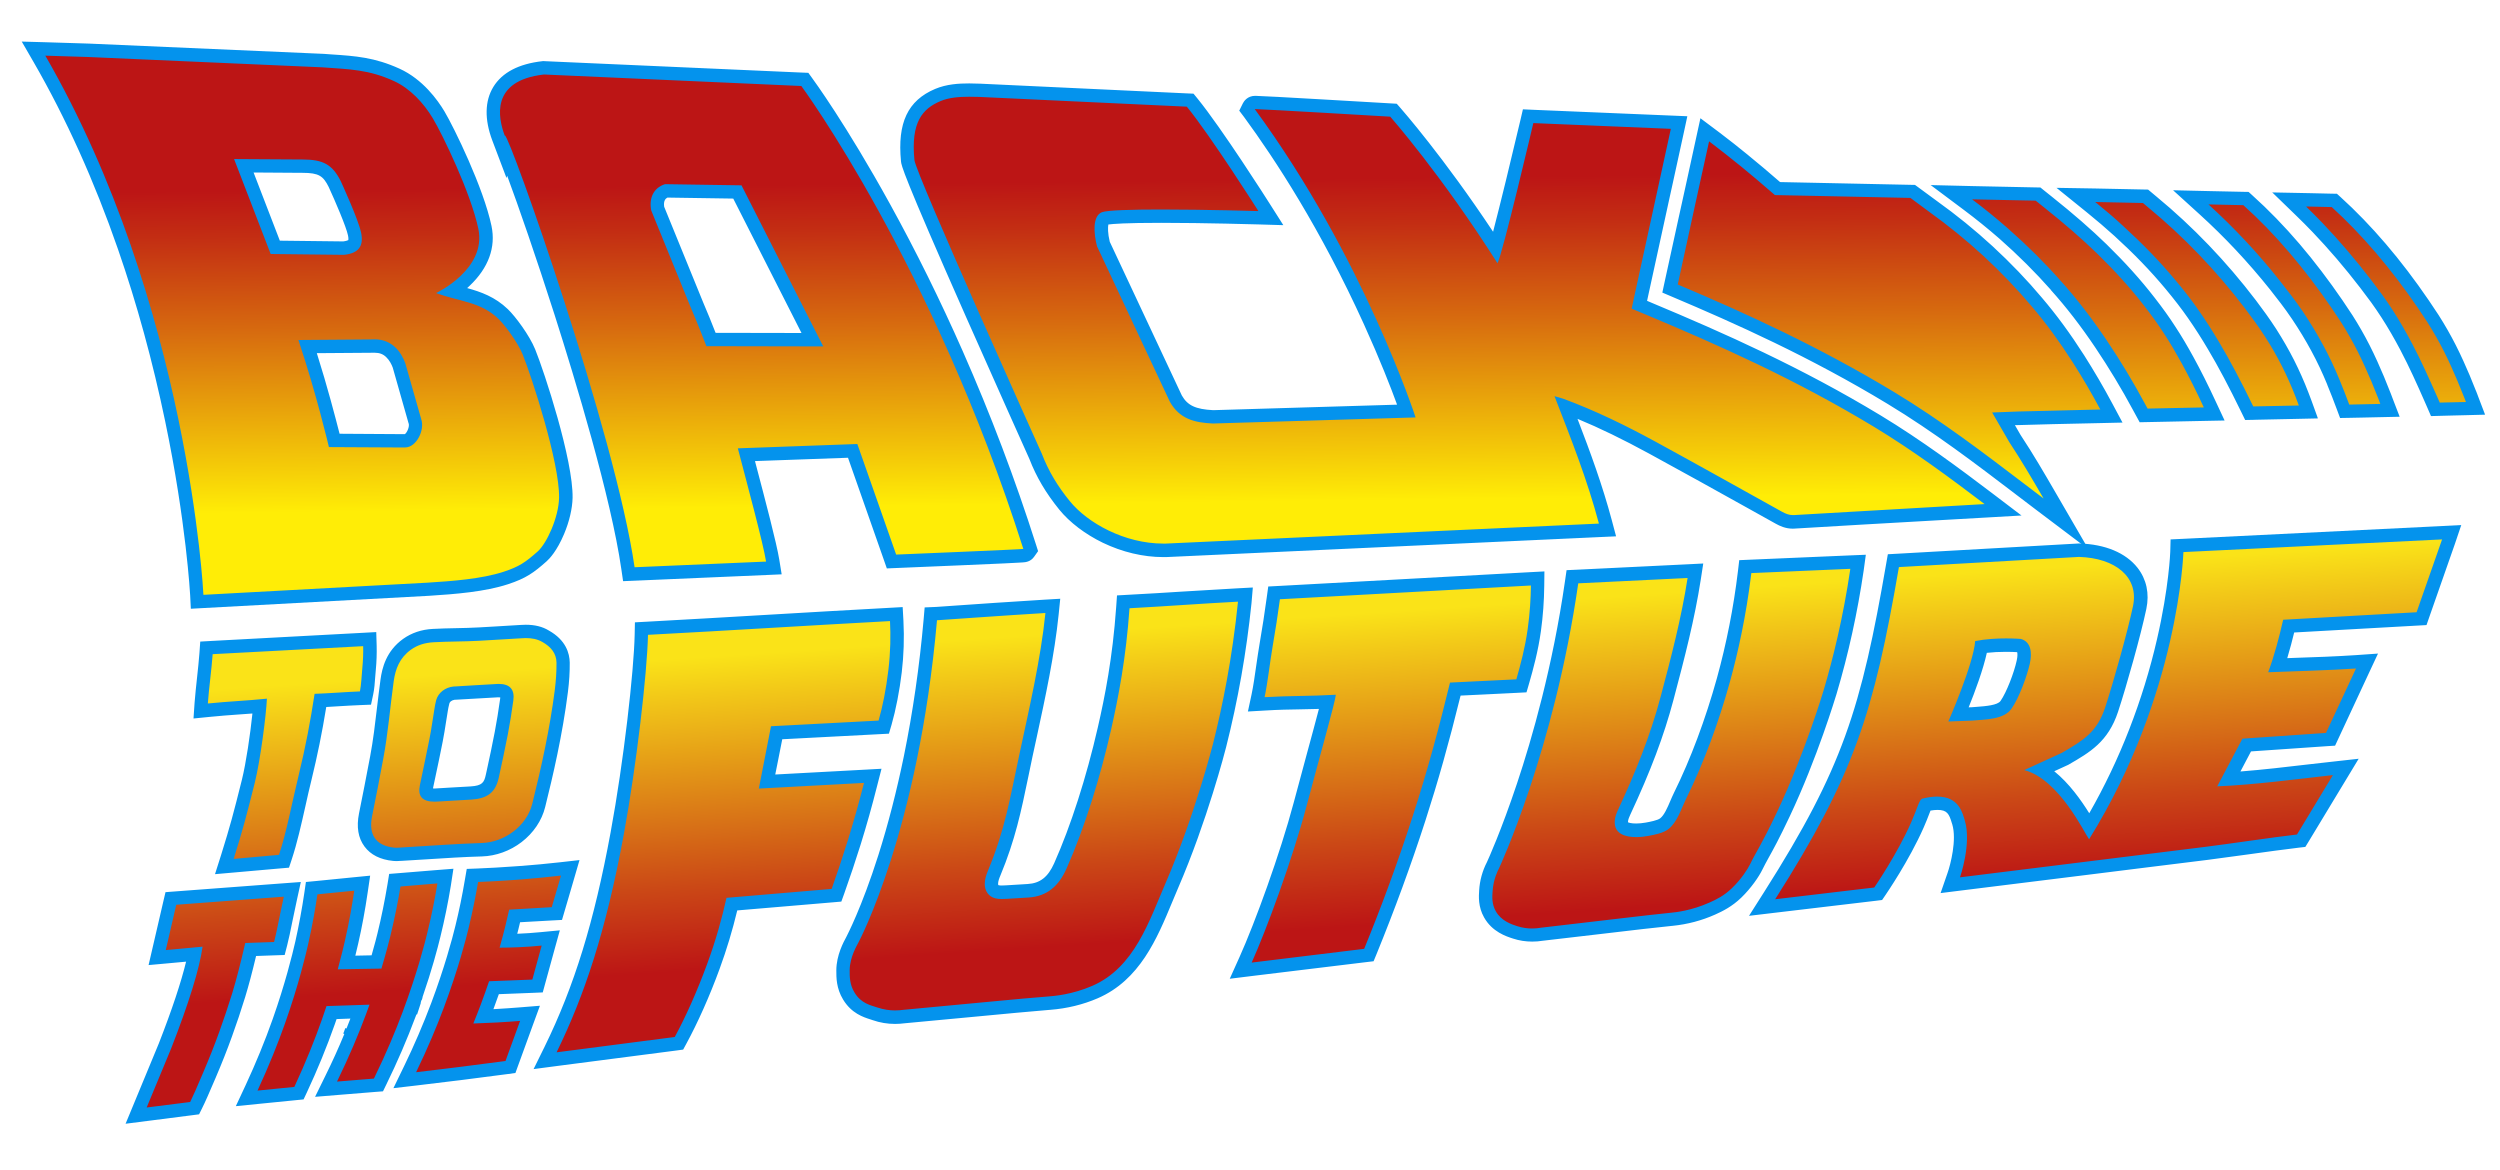
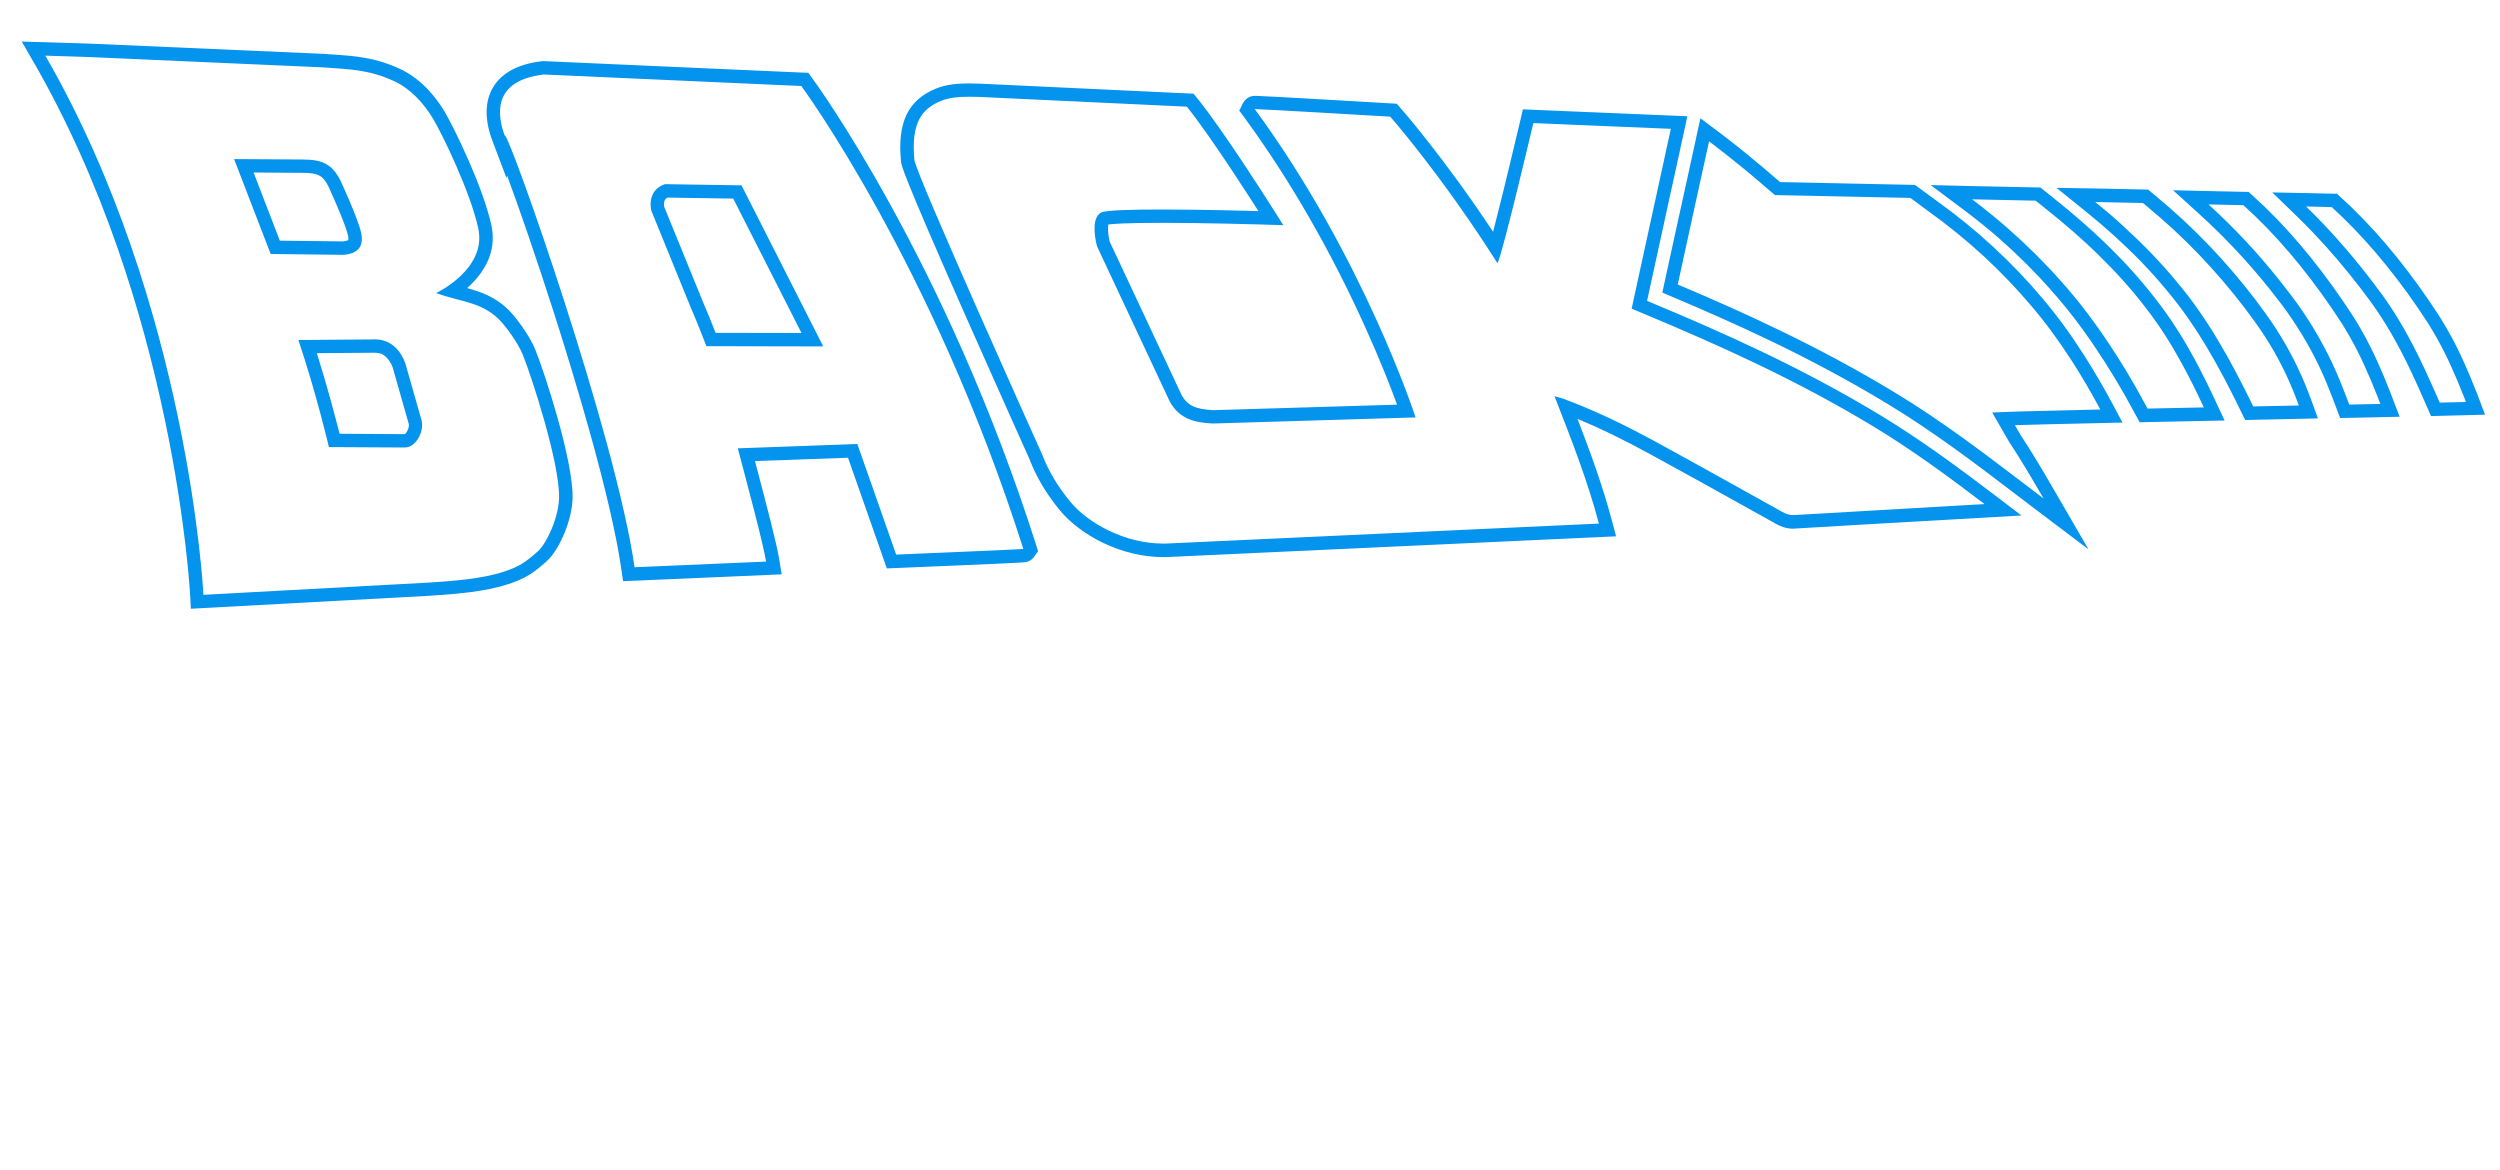
<svg xmlns="http://www.w3.org/2000/svg" version="1.1" id="Layer_1_xA0_Image_1_" x="0px" y="0px" viewBox="0 0 3000 1404.6" style="enable-background:new 0 0 3000 1404.6;" xml:space="preserve">
  <style type="text/css">
	.st0{fill:url(#SVGID_1_);}
	.st1{fill:#0493ED;}
	.st2{fill:url(#SVGID_00000043457729382649198550000009750121863386198188_);}
</style>
  <g>
    <g>
      <linearGradient id="SVGID_1_" gradientUnits="userSpaceOnUse" x1="1536.233" y1="742.098" x2="1565.835" y2="1186.956">
        <stop offset="0" style="stop-color:#FAE318" />
        <stop offset="0.103" style="stop-color:#F2C818" />
        <stop offset="0.616" style="stop-color:#CB4816" />
        <stop offset="0.841" style="stop-color:#BC1515" />
      </linearGradient>
-       <path class="st0" d="M198,1255.1c18.4-47.3,30.3-84.2,35.5-110.1l-44.9,4.2l16.5-70.9l145.8-11l-2.3,10.5    c-2,9.2-3.9,18.2-5.5,26.2c-2.3,11.3-4.3,21.1-6.2,28.5l-1.5,5.8l-34.4,1.2c-5.1,21.8-9.9,40.2-14.4,54.7    c-4.9,15.8-10.2,31.6-15.7,46.9c-5.6,15.5-12.1,32-19.4,49.2c-7.5,17.7-12.7,29.3-15.8,35.7l-1.9,3.8l-70.3,9L198,1255.1z     M301.8,1305.2c12.2-26.1,23.2-53,32.7-79.9c15-42.4,23.6-77,27.4-93.8c4.4-19.5,8.1-39.6,11.1-59.6l0.9-6.2l60.6-6l-1.5,10.1    c-3,20.4-6.8,40.9-11.3,60.8c-1.3,5.6-3.2,13.7-5.9,24.2c12-0.2,23.9-0.4,35.9-0.6c4.9-16.6,7.8-28.4,8.8-32.6    c4.7-19.3,8.8-39.3,12.1-59.4l1-6.2l60.7-4.9l-1.7,10.1c-3.3,20-7.4,40.4-12.4,60.6c-3.4,14-10.3,40-21.6,72.6l0.2,0.1    c-0.2,0.7-0.4,1.4-0.8,2.3l-0.1,0.2l-0.2-0.1c-0.4,1.1-0.8,2.2-1.2,3.4l0.3,0.1c-0.5,1.4-1,3.1-1.6,5c-1.3,4.1-2.3,7.1-3,9    l-0.1,0.2l-0.7-0.2c-0.3,0.9-0.6,1.7-1,2.6c-10.1,27.1-21.8,54.2-34.8,80.7l-2,4.1l-62.9,5l6.2-12.7c8.1-16.6,15.8-33.6,22.9-50.7    l-1.3-0.5c0.2-0.5,0.4-0.9,0.6-1.4c0.2-0.6,0.5-1.1,0.7-1.8c0.3-0.8,0.6-1.5,0.8-2.1l0.5-1.1l1.4,0.5c3-7.4,5.9-14.8,8.7-22.2    c0,0,0.4-1,0.4-1.1c-11.4,0.4-22.8,0.8-34.1,1.2c-1.3,3.8-2.6,7.6-3.9,11.2c-9.7,27.3-20.9,54.6-33.3,81.3l-1.9,4.1l-62.7,6.2    L301.8,1305.2z M492.2,1283.1c12.2-25,23.3-50.8,33-76.8c15.8-42.3,25-76.6,29.1-93.2c4.5-18.5,8.3-36.8,11.6-56l1.1-6.4l6.5-0.3    c14.5-0.6,29.2-1.4,43.8-2.5c2.9-0.2,5.7-0.4,8.5-0.6l0.7-0.1c15.3-1.2,30.8-2.7,45.9-4.4l12-1.3l-16.2,54.9l-5.7,0.3    c-12.9,0.7-23.7,1.3-34,1.9l-11.1,0.7c-1.1,4.7-2.2,9.4-3.3,14c-0.9,3.7-2.3,9.1-4.1,15.8c3.9-0.1,7.6-0.2,11.4-0.4    c9.3-0.4,18.6-1.1,27.8-1.9l11.6-1.1l-3.1,11.2c-3.7,13.6-7.5,27.2-11.2,40.8l-1.5,5.7l-52.2,2c-2.7,7.7-5.4,15.4-8.3,23    c-1.5,3.9-2.9,7.7-4.4,11.4c5.3-0.2,10.5-0.5,15.5-0.8c9.5-0.5,18.9-1.2,27.9-1.9l12.5-1l-5.6,15.5c-5.4,14.8-10.7,29.5-16.1,44.3    l-1.7,4.6l-4.8,0.6c-18.7,2.5-35.9,4.7-52.5,6.8l-9.7,1.2c-14.9,1.8-30.1,3.7-45.3,5.5l-14.6,1.7L492.2,1283.1z M660.7,1259.4    c36.1-73.5,60-151,79.9-259.1c15.9-86.3,28.1-195,29-238.6l0.2-7.4l7.4-0.4c48.2-2.6,97.5-5.5,145.1-8.3    c47.7-2.8,97-5.7,145.2-8.3l8-0.4l0.4,8c1,20.3,0.4,40.6-2,60.6c-2.5,21.6-7,44.6-11.9,61.5l-1.6,5.5l-5.7,0.3    c-40.9,2.2-81.9,4.3-122.9,6.5c-2.1,10.8-4.1,21.3-6.2,31.5c-1.7,8.8-3.5,17.8-5.3,27c37.6-2,75.2-4,112.7-6.1l14.2-0.8l-2.7,10.6    c-5.9,23.4-12.5,46.7-19.5,69.3c-6.2,20-12.8,39.7-19.5,58.6l-1.7,4.9l-125.5,10.6c-5.9,25.3-13.4,50.5-22.3,74.9    c-11.7,32-26.1,64.2-39.3,88.5l-2,3.6l-160.6,20.9L660.7,1259.4z M1074,1220.6c-8.3,0-16.4-1.4-24.2-4.1c-0.9-0.3-1.9-0.6-2.9-0.9    c-7.9-2.5-19.9-6.2-28.5-20.4c-7-11.5-7-23.1-7-30.7c0-16.3,7.9-30.6,10.8-36c0.3-0.5,0.5-0.9,0.6-1.1l0.1-0.2l0.1-0.2    c0.2-0.3,18-34,38.3-97.8c18.7-58.9,43.5-156.2,55-285.6l0.6-7l7-0.3c0.8,0,8.1-0.6,17.4-1.2c27.1-1.9,77.5-5.4,112.6-7.5l9.4-0.6    l-1,9.4c-4.9,48.2-15.8,98.5-26.3,147.2c-1.6,7.6-3.3,15.2-4.9,22.6c-1.8,8.3-3.4,16.1-5,23.7c-8.7,42-15.6,75.2-33.3,117.8    c-1.6,4-3.3,8.6-3.3,13c0,2.3,0.6,7.8,6.4,9.4c1.7,0.5,3.6,0.7,6,0.7c1.7,0,3.6-0.1,5.6-0.2c8.5-0.5,17-1.1,25.4-1.6l0.6,0    c17.7-1.1,30-10.5,38.6-29.7c20.2-45.4,39-103.8,52.9-164.6c8.5-37.4,17.8-84,22.1-145.4l0.5-7.1l7.1-0.4c23-1.2,44-2.6,64.4-3.9    c20.7-1.3,42.1-2.7,65.8-3.9l9.4-0.5l-1,9.3c-5.9,58.2-16.1,116-30.3,171.8c-0.2,0.9-22.4,87.5-57.1,167.8    c-2.4,5.5-4.7,11.1-7.2,17c-17.6,42.4-37.6,90.4-85.1,111c-16.8,7.3-35.2,11.8-54.5,13.3l-0.2,0c-21.2,1.6-52.9,4.6-93,8.5    c-24.1,2.3-51.4,4.9-81.2,7.6C1081.2,1220.3,1077.6,1220.6,1074,1220.6z M1494.7,1151.8c18.6-41.4,49-124.7,65.6-187.2    c5.4-20.5,11.1-41.1,16-59.3c6.9-25.4,13.6-49.8,16.8-63.1c-12,0.5-22.4,0.7-32.5,0.9c-12.9,0.2-26.2,0.5-42.6,1.5l-10.5,0.6    l2.2-10.3c2.2-10.2,4-22.9,5.7-35.1c1.3-8.7,2.5-17.8,3.9-25.8c3.3-19.3,6.3-38.1,8.7-56l0.9-6.6l6.6-0.4    c48.9-2.7,97.8-5.4,146.6-8c51.5-2.8,102.9-5.6,154.4-8.5l8.5-0.5l-0.1,8.6c-0.2,17.8-1.5,35.8-4,53.4c-3.2,23.3-9.1,45-13.9,61.3    l-1.6,5.5l-5.7,0.3c-13.7,0.7-27.4,1.3-41,2c-10.9,0.5-21.7,1.1-32.6,1.6c-14.6,59.4-28,107.5-43.4,155    c-17.3,53.6-37,107.3-58.5,159.8l-1.8,4.4l-4.7,0.6c-22.3,2.7-44.7,5.5-67,8.2c-22.7,2.8-45.3,5.5-68,8.3l-14.1,1.7L1494.7,1151.8    z M1838.4,1122.2c-7,0-13.9-1.1-20.4-3.2c-7.2-2.3-22.1-7.2-30.2-21.7c-6-10.7-5.3-21.2-4.9-28.2c0.6-10.6,3.6-21.2,8.5-30.7    c2.4-5.1,66.4-145.4,94.4-339.6l0.9-6.5l6.6-0.3c0.9,0,89.2-4.3,131.1-6.4l9.8-0.5l-1.5,9.7c-7.2,46.6-19,92.6-32.6,143.6    c-11.3,42.4-27.1,84.4-51.3,136.2c-1.5,3.2-3.3,7.4-3.5,11.3c-0.2,3.9,0.9,5.5,1.8,6.5c2.5,2.7,8.3,4.2,15.9,4.2    c5.2,0,10-0.7,13.1-1.3c6.3-1.2,15.9-2.9,20.7-6.7c6.4-4.9,10.5-14.6,14.5-23.9c1.4-3.3,2.8-6.5,4.3-9.5    c20.3-41.2,38.4-89.3,52.2-139.2c11.7-42.1,20.2-85.6,25.5-129.3l0.8-6.8l135.4-5.8l-1.4,9.6c-7.3,49.9-18.2,99.4-32.4,147.1    c-0.2,0.7-22.6,75.7-55.7,145.8c-12.6,26.6-19.7,39.5-25,48.9c-3,5.4-5.4,9.6-7.8,14.8c-3.1,6.4-11.9,20-23.5,31.2    c-10.2,9.9-20.1,14.7-29.3,18.9c-15.1,6.8-31.5,11.1-48.6,12.9l-0.2,0c-18.7,1.9-47,5.2-82.8,9.4c-21.7,2.6-46.2,5.5-73.1,8.6    C1846.1,1121.9,1842.2,1122.2,1838.4,1122.2z M2123.6,1074.9c94.3-148.4,117.3-221.4,147.4-395.6l1.1-6.3l222.7-12.6l0.3,0    c28.4,0.8,50.9,10.1,63.5,26c9.3,11.8,12.5,26.6,9.1,42.8c-6.4,30.6-23.7,92-33.6,122.4c-10.4,31.7-28,43.1-55.7,59.1l-0.3,0.2    l-29,13.2c27.1,16.1,47.4,49.1,58.1,67.6c29.5-49.5,66.7-125.7,89.1-223.2c14.5-63.1,16-105.7,16-106.1l0.2-7.4l329.5-16.3    l-36.3,103.7l-159.4,9c-2.6,11.3-7.3,29.7-13,46.8c6.1-0.2,12.3-0.4,18.8-0.7c25.5-0.9,51.8-1.8,74.5-3.4l13.5-0.9l-43.7,93.9    L2696,894l-21.5,40.8c30.8-1.9,65.7-6,97-9.6c9.6-1.1,18.8-2.2,27.3-3.1l16.1-1.8l-53.5,88.6l-3.9,0.5c-17.1,2-40.2,5.2-62.6,8.3    c-17.5,2.4-34,4.8-47.3,6.4c-22.9,2.9-47.8,6-72.6,9c-24.7,3.1-49.3,6.1-72,9l-162.6,20.2l4.3-12.2c0.1-0.4,13.2-38.4,5.7-63.2    l-0.4-1.5c-3.5-11.8-7.8-21.6-24.9-21.6c-4.2,0-8.9,0.6-14.1,1.8c-0.9,1.7-2.2,5.2-3.4,8.3c-1.6,4.3-3.6,9.6-6.4,15.8    c-17.5,39.4-44,78.1-45.1,79.7l-2.1,3l-139.3,16.6L2123.6,1074.9z M2377.4,776.2c-3.8,23.2-19,61.8-27.1,81.1l16.2-0.6    c2.2-0.2,4.4-0.4,6.7-0.5c13.3-1,28.3-2.1,34.1-10.4c8-11.5,17.3-36.2,20.6-51.2c1.3-5.7,1.4-10.8,0.4-14.3c-0.8-3-2.3-4.7-5-5.6    c-2.1-0.2-8.2-0.5-16.2-0.5C2399.3,774.1,2388.3,774.5,2377.4,776.2z M272.8,1028.5c10.9-35.1,14.8-49.5,25.1-90.9    c5.7-22.8,11.6-65.9,13.7-90.2c-9.2,0.8-17.8,1.4-26.2,2c-11.1,0.8-22.6,1.6-35.2,2.9l-9.5,1l0.7-9.5c0.7-9.3,1.8-19.9,3-30.2    c1.1-9.9,2.2-20.2,2.9-29l0.5-7.1L443.6,767l0.2,8.3c0.2,8.9-0.1,18-1,27.2c-0.3,2.6-0.5,5.4-0.7,8.4c-0.6,7.3-1.1,14.8-2.4,20.7    l-1.3,6.1l-6.2,0.2c-8.5,0.3-17.7,0.9-26.6,1.4c-7,0.4-14.2,0.9-21.2,1.2c-5.4,34.1-11,62.3-18.6,93.2c-2.6,10.5-5,21.3-7.3,31.7    c-5,22.5-9.8,43.8-16.2,63.1l-1.7,5l-5.2,0.5c-9,0.8-18,1.6-27,2.4c-9.1,0.8-18.3,1.6-27.4,2.5l-11.9,1.1L272.8,1028.5z     M476,1025.3c-1.2,0-2.2,0-3.2-0.1c-13.1-1.3-22.8-6-28.8-14.1c-6.2-8.3-7.9-19.5-5.2-33.3c4-19.9,8.7-43.7,13.4-68.8    c3.6-19.3,6-39.8,8.4-59.7c1.3-10.8,2.6-22,4.1-32.8c3.6-26.1,15.3-37.3,23.9-43.4c8.9-6.4,19.2-9.8,31.4-10.5    c8.5-0.5,18.2-0.7,27.6-0.9c9.4-0.2,19.2-0.4,27.6-0.9l17.4-1c11.1-0.6,22.3-1.3,33.4-2c1.8-0.1,3.4-0.2,5-0.2    c9.4,0,17.2,1.9,24,5.7c17.1,9.7,20.9,22.5,21,31.6c0.1,10.7-0.6,22.2-2.1,34.3c-6.5,51-17.9,100.1-27.2,137.1    c-7.3,29.3-36.6,52.1-68.3,53.1c-21.8,0.7-44,2.1-65.5,3.5c-9.6,0.6-19.6,1.3-29.4,1.8c-0.6,0-1.3,0.1-1.9,0.1    C479.7,1025.1,477.9,1025.3,476,1025.3z M545.2,831.7c-6.8,0.7-12.4,4.9-14,10.5c-0.9,3.2-1.4,6.6-2,10.2l0,0.1    c-0.7,4.2-1.4,8.4-2,12.5c-1.2,7.6-2.4,15.5-3.9,23.2c-2.8,14.3-5.9,28.8-8.9,42.9c-0.9,4.1-1.7,8.2-2.6,12.3    c-0.8,4-0.7,7,0.3,8.2c1.1,1.4,4.6,2.3,9.2,2.3c0.3,0,0.6,0,0.9,0l0.1,0c1.1,0,2.2-0.1,3.4-0.2c5-0.3,10-0.6,14.9-0.9    c8.1-0.5,16.4-0.9,24.6-1.4c16.1-1,22.5-6.2,25.6-20.4l1.1-5c3.3-15.2,6.7-31,9.7-46.5c2.3-12.2,4.5-25.4,6.5-40.3    c0.5-3.9,0.1-6.9-1.1-8.3c-1.3-1.5-4.3-2.3-8.5-2.3c-0.6,0-1.2,0-1.8,0c-5.8,0.3-11.7,0.6-17.5,1c-2.3,0.1-4.6,0.3-6.9,0.4    c-8.8,0.5-17.6,1-26.3,1.5l-0.2,0C545.7,831.7,545.2,831.7,545.2,831.7z" />
-       <path class="st1" d="M2930.5,647.3l-30.6,87.4l-160.1,9c-4.4,19.6-10.9,44.3-18,63c33-1.3,73-2.3,105.4-4.5l-36,77.3l-100.3,6.9    l-30.2,57.2c43.4-1.7,98.3-9,138.8-13.5l-43.1,71.3c-30.4,3.5-79.5,11-109.9,14.8c-45.6,5.7-99.1,12.3-144.7,18l-149.8,18.6    c0,0,14.1-40.5,5.8-68.1c-2.9-9.6-7.2-28.8-33.1-28.8c-5,0-10.9,0.7-17.7,2.4c-4,1-5.9,11.1-13.5,28.3    c-17.3,39.2-44.4,78.4-44.4,78.4l-118.9,14.1c95.2-149.8,118.3-223.7,148.5-398.6l216-12.2c43.7,1.3,72.3,24.1,64.9,59.1    c-6.5,30.8-23.6,91.6-33.4,121.5c-9.7,29.3-25.4,39.2-52.1,54.6l-45,20.6c42,10.9,72.7,76.5,77.8,83    c108-173.6,113.2-344.6,113.2-344.6L2930.5,647.3 M2338,865.8l29-1.1c16.4-1.5,37.7-1.2,46.9-14.4c9-12.9,18.5-38.9,21.9-54    c2.8-12.6,1.7-26.2-10.9-29.6c0,0-7.2-0.6-17.7-0.6c-10.4,0-24.1,0.6-37,3.2C2368.2,797,2338,865.8,2338,865.8 M2220.4,682.6    c-8.6,58.3-20.7,107.5-32.1,145.9c0,0-22.1,74.3-55.3,144.7c-19.6,41.5-25.7,48.9-32.8,63.7c-2.8,5.9-11,18.5-21.9,28.9    c-9.4,9.1-18.6,13.6-27,17.3c-21.8,9.8-41,11.7-46.3,12.2c-30.1,3-84.7,9.8-156.2,18c-2.8,0.5-6.3,0.9-10.3,0.9    c-5.3,0-11.4-0.7-17.9-2.8c-6.8-2.2-19.1-6.2-25.7-18c-4.8-8.6-4.3-17.1-3.8-23.8c0.9-14.8,6.6-25.5,7.7-27.6    c0,0,66.2-141.4,95.1-342c0,0,88.7-4.3,131.2-6.4c-7.4,48-19.9,95.8-32.4,142.7c-12.5,47.1-30.3,90.9-50.8,134.9    c-2.1,4.4-4,9.3-4.2,14.2c-0.8,15.3,12.7,19.1,25.7,19.1c5.2,0,10.4-0.6,14.5-1.4c7.6-1.4,17.9-3.3,24.2-8.2    c10.6-8.2,15.4-24.6,21.1-36.1c21.8-44.2,39.5-93,52.7-140.6c9.6-34.9,19.5-78.9,25.7-130.5C2141.1,686,2180.7,684.3,2220.4,682.6     M1837.1,702.6c-0.2,15.6-1.2,33.3-3.9,52.4c-3.1,22.4-8.7,43.2-13.6,60.2c-26.5,1.3-53.1,2.6-79.6,3.9    c-12.3,50.7-26.4,103.7-44.7,160.2c-18.5,57.2-38.3,110.4-58.3,159.3c-45,5.5-90,11-135,16.5c17.5-38.8,48.7-123.2,66-188.4    c16.5-62.2,34-123.3,35-133c-33,1.9-52.4,1-85.5,2.9c3.8-17.8,6.4-42.1,9.7-61.2c3.3-19.3,6.3-38.1,8.7-56.3    C1636.4,713.6,1736.7,708.1,1837.1,702.6 M1485.6,722c-7,68.4-18.7,125.9-30,170.6c0,0-21.8,85.9-56.7,166.6    c-20,46.2-37.5,101.8-88.1,123.8c-24.4,10.6-46.1,12.2-52.2,12.7c-34.1,2.6-95.3,8.8-174.6,16.1c-2.8,0.4-6.1,0.7-9.9,0.7    c-6.2,0-13.6-0.9-21.6-3.6c-7.6-2.6-19.1-4.6-27.1-17.9c-5.9-9.6-5.8-19.1-5.8-26.5c0-16.4,9.6-31.4,10.6-33.7    c0,0,71.9-134,94.2-386.5c2.6-0.1,81.5-5.8,130.1-8.7c-5.6,55.4-19.6,115.2-31.1,169c-11.5,53.7-17.2,90.5-37.8,140.1    c-2.1,5-3.9,10.5-3.9,16.1c0,8,4.3,14.9,12.3,17.1c2.6,0.7,5.4,0.9,8.1,0.9c2,0,4.1-0.1,6.1-0.2c8.7-0.6,17.4-1.1,26.1-1.6    c22.4-1.4,36.3-14.1,45.4-34.4c22.4-50.3,40.9-111.4,53.4-166.1c9.1-40.2,18.1-86.6,22.3-146.6    C1401.7,727.4,1438.6,724.5,1485.6,722 M1068,745.3c0.9,16.8,0.7,36.8-2,59.2c-2.6,22.1-7,44.2-11.7,60.2    c-43,2.3-86.1,4.5-129.1,6.8c-4.9,25.9-9.7,48.9-14.6,74.8c42.1-2.2,84.2-4.5,126.2-6.8c-5.6,22.2-12.1,45.2-19.4,68.9    c-6.3,20.3-12.8,39.7-19.4,58.3c-42.1,3.6-84.2,7.1-126.2,10.7c-5.3,23.9-12.7,50.8-23.3,79.6c-11.8,32.2-26,64-38.8,87.4    c-47.2,6.1-94.5,12.3-141.8,18.4c33.4-68.2,59.1-144.8,80.6-261.2c15.4-83.6,28.1-194.2,29.1-239.8    C874.1,756.7,971.5,750.5,1068,745.3 M630.9,765.7c7,0,13.8,1.1,20,4.7c10.1,5.7,16.8,13.6,16.9,24.8c0.1,11-0.7,22.2-2.1,33.2    c-5.9,45.9-15.8,91.2-27,136.2c-6.6,26.5-33.2,46.2-60.7,47c-31.8,1-63.5,3.5-95.2,5.3c-2.3,0.1-4.6,0.4-7,0.4    c-0.8,0-1.7,0-2.5-0.1c-23.4-2.3-31.1-16.7-26.8-37.8c4.7-23.3,9.1-45.6,13.4-68.9c5.7-30.2,8.3-62.4,12.5-92.8    c2.1-15.2,7.2-28.3,20.6-38c8-5.8,17.1-8.4,27.1-9c17-1,38.3-0.8,55.2-1.8c16.9-1,33.9-2,50.9-3    C627.9,765.8,629.4,765.7,630.9,765.7 M521.3,962c0.4,0,0.8,0,1.1,0c1.2-0.1,2.5-0.1,3.8-0.2c13.2-0.8,26.4-1.5,39.5-2.3    c19.6-1.3,29.1-8.8,32.9-26.7c3.7-17.2,7.5-34.4,10.8-51.6c2.6-13.5,4.7-27.1,6.6-40.7c1.8-13.2-4.2-19.8-17.6-19.8    c-0.7,0-1.4,0-2.1,0.1c-8.2,0.4-16.3,0.9-24.5,1.4c-8.8,0.5-17.6,1-26.4,1.6c-0.3,0-0.6,0-0.9,0c-10.1,0.9-18.6,7.4-21.1,16.4    c-1,3.7-1.6,7.4-2.2,11.2c-2,11.8-3.5,23.7-5.9,35.5c-3.6,18.4-7.6,36.7-11.4,55.1C501,955.4,506.6,962,521.3,962 M435.8,775.4    c0.2,7.9-0.1,16.7-1,26.2c-0.9,9.3-1.3,20.7-2.9,28.1c-17.5,0.7-36.9,2.3-54.4,2.9c-4.9,32-10.5,62.6-19.4,99    c-8,32.8-14,66.2-23.3,94.2c-18.1,1.6-36.2,3.2-54.4,4.9c11.3-36.1,15.2-51.1,25.3-91.3c6.8-27.2,13.6-80.6,14.6-101    c-25.6,2.6-45.3,3.2-70.9,5.8c1.3-18.1,4.5-41.1,5.8-59.2C315.4,781.9,375.6,778.7,435.8,775.4 M673.2,1050.7    c-3.7,12.6-7.4,25.3-11.1,37.9c-11.3,0.6-22.6,1.3-34,2c-5.7,0.3-11.4,0.7-17.1,1c-1.4,6.3-2.9,12.9-4.6,19.7    c-1.1,4.4-3.3,13.4-6.9,25.9c7.2,0,14.6-0.2,22.3-0.5c9.8-0.4,19.2-1.1,28.2-2c-3.7,13.6-7.5,27.2-11.2,40.8    c-17.3,0.7-34.6,1.3-51.9,2c-3,8.8-6.3,18.1-10,28c-2.7,7.1-5.6,14.7-8.9,22.7c9.1-0.3,18.5-0.7,28-1.2c9.6-0.5,19-1.2,28.1-1.9    c-5.8,16-11.7,32-17.5,48.1c-17.3,2.3-34.8,4.6-52.4,6.8c-3.2,0.4-6.5,0.8-9.7,1.2c-15.2,1.9-30.2,3.7-45.2,5.5    c14.2-29.3,25.1-55.6,33.3-77.5c17.6-47,26.9-83.8,29.4-94.2c5.4-22.1,9.1-41.4,11.7-56.6c14.3-0.6,29-1.4,44.1-2.5    c3.1-0.2,6.1-0.5,9.2-0.7C642.9,1053.9,658.3,1052.4,673.2,1050.7 M524.9,1060.1c-2.6,15.7-6.4,36.2-12.3,60    c-2.5,10.4-11.8,47.1-29.4,94.2c-8.4,22.5-19.7,49.7-34.5,80l-44.3,3.6c14.8-30.3,26.1-57.5,34.5-80c1.6-4.2,3.1-8.3,4.5-12.3    c-17.2,0.6-34.4,1.1-51.6,1.7c-1.8,5.3-3.6,10.8-5.6,16.4c-8,22.7-18.8,50.1-33,80.6l-44.2,4.4c14.2-30.5,25-58,33-80.6    c16.8-47.4,25.3-84.3,27.7-94.7c5.4-23.9,8.9-44.5,11.2-60.2l44.2-4.4c-2.3,15.8-5.8,36.4-11.2,60.2c-1.2,5.3-4,17.4-8.6,34.2    c17.5-0.3,35-0.6,52.4-0.9c5.7-19.1,9.2-32.8,10.6-38.5c5.8-23.8,9.7-44.3,12.3-60L524.9,1060.1 M340.6,1076    c-4.9,22-8.4,41.9-11.7,54.4l-34.6,1.2c-5.6,24.4-10.8,44.4-15.6,60.2c-4.9,15.7-10.1,31.3-15.6,46.5    c-5.5,15.3-11.9,31.5-19.3,48.8c-7.3,17.3-12.5,29.1-15.6,35.3L176,1329l29.4-70.9c21.4-54.8,33.9-95.4,37.7-122.1l-44.2,4.1    l12.6-54.4L340.6,1076 M491.3,1192.5c-0.1,0.5-0.4,1.2-0.7,2.1C490.9,1193.7,491.2,1192.9,491.3,1192.5 M489.5,1198.1    c-0.5,1.4-1,3-1.6,4.9c-1.4,4.3-2.4,7.3-3,9.1c0.6-1.8,1.6-4.9,3-9.1C488.4,1201.2,489,1199.5,489.5,1198.1 M428.9,1239.6    c-0.4,1-0.8,2-1.3,3.2c-0.5,1.1-0.9,2.2-1.3,3.1c0.4-1,0.8-2,1.3-3.2C428.1,1241.6,428.5,1240.5,428.9,1239.6 M2953.5,630.1    l-23.8,1.2l-310.2,15.3l-14.8,0.7l-0.4,14.8c0,0.4-1.5,42.6-15.9,105c-8.4,36.6-19.6,72.8-33.2,107.8c-13.6,35.1-29.8,69-48.1,101    c-9.9-15.9-24.1-35.9-42-50.4l15.9-7.3l0.7-0.3l0.7-0.4c25.4-14.7,47.4-27.3,59.3-63.5c10.3-31.3,27.3-91.9,33.9-123.3    c3.9-18.5,0.2-35.6-10.6-49.4c-14.1-17.9-38.8-28.2-69.5-29.1l-0.7,0l-0.7,0l-216,12.2l-12.7,0.7l-2.2,12.6    c-14.4,83.1-27.6,146.6-49.2,206c-20.5,56.4-48.6,110.5-97.1,186.8l-18.1,28.5l33.6-4l118.9-14.1l7.2-0.9l4.1-6    c1.1-1.7,28.1-40.9,45.8-81c2.9-6.4,4.9-11.9,6.6-16.2c0.5-1.3,1.1-2.8,1.6-4.1c3.1-0.5,5.9-0.8,8.4-0.8    c11.4,0,13.9,4.6,17.2,15.8c0.2,0.5,0.3,1,0.5,1.5c5.6,18.5-2.1,48.3-5.6,58.2l-8.4,24.3l25.6-3.2l149.8-18.6    c22.7-2.8,47.4-5.9,72.1-9c24.9-3.1,49.7-6.2,72.6-9c13.3-1.7,29.9-4,47.4-6.4c22.3-3.1,45.4-6.3,62.4-8.3l7.8-0.9l4.1-6.7    l43.1-71.3l16.8-27.8l-32.3,3.6c-8.6,1-17.7,2-27.4,3.1c-26.4,3.1-55.4,6.5-82.2,8.6l12.7-24.1l91.4-6.3l9.5-0.6l4-8.6l36-77.3    l11.5-24.6l-27.1,1.9c-22.6,1.5-48.9,2.5-74.3,3.3c-2.5,0.1-5,0.2-7.5,0.3c3.4-11.2,6.2-22.2,8.3-30.8l148.1-8.3l10.7-0.6    l3.5-10.1l30.6-87.4L2953.5,630.1L2953.5,630.1z M2384.2,783.4c7-0.8,14.8-1.2,22.9-1.2c5.9,0,10.7,0.2,13.5,0.4    c0.4,1.4,0.7,4.8-0.6,10.3c-3.1,14.2-12.1,37.9-19.4,48.3c-3.6,5.1-17.8,6.2-28.1,7c-2.2,0.2-4.4,0.3-6.6,0.5l-3.5,0.1    C2370.1,829.8,2379.9,803.2,2384.2,783.4L2384.2,783.4z M2239,665.7l-19.4,0.8l-114.2,4.9l-4.7,0.2l-13.6,0.6l-1.6,13.5    c-5.2,43.3-13.7,86.4-25.2,128.1c-13.7,49.3-31.5,97-51.6,137.7c-1.6,3.2-3,6.6-4.4,9.8c-3.4,8-7.3,17-12.1,20.7    c-3.3,2.5-12.4,4.2-17.3,5.1c-3.9,0.7-8,1.1-11.6,1.1c-6,0-8.8-1-9.7-1.5c0-0.2,0-0.4,0-0.7c0.1-2.5,1.6-5.9,2.7-8.3    c24.4-52.3,40.4-94.7,51.8-137.6c13.6-51.2,25.5-97.4,32.8-144.4l3-19.5l-19.7,1c-41.9,2.1-130.2,6.4-131.1,6.4l-13.2,0.6    l-1.9,13.1c-14.7,102.2-39.4,188.5-57.6,242.9c-18.8,56.3-34.5,91-36.1,94.4c-5.4,10.4-8.6,22.1-9.3,33.7    c-0.5,7.4-1.3,19.9,5.9,32.6c9.7,17.3,26.6,22.8,34.8,25.4c7.3,2.4,15,3.6,22.9,3.6c4.2,0,8.4-0.3,12.6-1    c26.8-3.1,51.3-6,72.9-8.5c35.8-4.2,64-7.6,82.7-9.4l0.2,0c18-1.8,35.2-6.4,51.1-13.5c9.4-4.2,20.4-9.7,31.5-20.4    c11.6-11.2,21.2-25.2,25.2-33.5c2.4-4.9,4.7-9.1,7.6-14.4c5.3-9.5,12.5-22.5,25.2-49.4c33.4-70.7,55.2-143.9,56.2-146.9    c14.3-48,25.2-97.9,32.6-148.2L2239,665.7L2239,665.7z M1853.3,685.7l-17.1,0.9c-51.5,2.8-103,5.6-154.5,8.5    c-48.9,2.7-97.7,5.3-146.6,8l-13.2,0.7l-1.8,13.1c-2.4,17.8-5.3,36.6-8.6,55.7c-1.4,8.1-2.7,17.2-4,26    c-1.7,12.1-3.5,24.7-5.6,34.6l-4.4,20.6l21-1.2c16.3-1,28.9-1.2,42.3-1.4c7-0.1,14.2-0.3,21.9-0.5c-3.6,13.9-8.9,33.4-14.1,52.5    c-5,18.2-10.6,38.9-16,59.4c-16.5,62.1-46.7,144.8-65.2,185.9l-11.7,26l28.3-3.5c22.5-2.8,45-5.5,67.5-8.2    c22.5-2.7,45-5.5,67.5-8.2l9.3-1.1l3.6-8.7c21.5-52.7,41.3-106.6,58.7-160.4c14.9-46.2,28.1-92.8,42.1-149.7    c9.1-0.4,18.1-0.9,27.2-1.3c13.5-0.7,27-1.3,40.5-2l11.4-0.6l3.2-11c4.8-16.6,10.8-38.6,14.1-62.5c2.5-18,3.8-36.3,4-54.5    L1853.3,685.7L1853.3,685.7z M1503.4,705l-18.7,1c-23.7,1.3-45.1,2.6-65.9,3.9c-20.3,1.3-41.3,2.6-64.3,3.8l-14.1,0.8l-1,14.1    c-4.3,60.9-13.5,107.1-22,144.2c-13.8,60.2-32.4,118.2-52.4,163.1c-7.4,16.6-16.9,24-31.7,24.9c-8.5,0.5-17.4,1.1-26.1,1.6    c-1.9,0.1-3.6,0.2-5.1,0.2c-1.7,0-3-0.1-3.9-0.4c-0.1,0-0.2-0.1-0.2-0.1c-0.1-0.2-0.3-0.7-0.3-1.5v0l0,0c0-2.9,1.3-6.6,2.7-9.8    l0,0c18-43.4,24.9-76.9,33.7-119.3c1.6-7.6,3.2-15.4,4.9-23.6c1.6-7.4,3.2-14.8,4.9-22.5c10.6-48.9,21.5-99.5,26.5-148.1l1.9-18.8    l-18.8,1.1c-35.2,2.1-85.6,5.6-112.7,7.5c-9,0.6-16.1,1.1-17.2,1.2l-14,0.6l-1.2,14c-5,56.7-13,111.9-23.7,164.3    c-8.6,41.8-18.9,81.9-30.7,119.1c-20.1,63.3-37.8,96.7-37.9,97l-0.2,0.4l-0.1,0.2c-0.1,0.2-0.3,0.5-0.4,0.8    c-2.9,5.3-11.8,21.5-11.8,39.8c0,8.5-0.1,21.4,8.1,34.9c10.1,16.7,24.4,21.2,32.9,23.9c1,0.3,1.9,0.6,2.7,0.9    c8.6,3,17.6,4.5,26.8,4.5c3.9,0,7.9-0.3,11.8-0.8c29.7-2.7,57-5.3,81.1-7.6c40.1-3.8,71.8-6.8,92.9-8.5l0.3,0    c20.3-1.6,39.5-6.3,57.1-13.9c50.5-21.9,71.1-71.5,89.3-115.3c2.4-5.9,4.7-11.4,7.1-16.9c35-80.9,56.7-165.4,57.6-169    c14.2-56.1,24.5-114.3,30.5-172.9L1503.4,705L1503.4,705z M1083.2,728.5l-16.1,0.9c-48.3,2.6-97.6,5.5-145.2,8.3    c-47.6,2.8-96.9,5.7-145.1,8.3l-14.9,0.8l-0.3,14.9c-0.9,43.3-13,151.4-28.9,237.3c-19.8,107.3-43.5,184.2-79.2,257.1l-13.2,26.8    l29.6-3.9c47.3-6.1,94.5-12.3,141.8-18.4l8.1-1.1l3.9-7.2c13.4-24.6,28-57.2,39.8-89.6c8.4-22.9,15.5-46.4,21.2-70.2l56.8-4.8    l57.8-4.9l10.3-0.9l3.5-9.7c6.8-19,13.4-38.9,19.7-58.9c7.1-22.8,13.7-46.3,19.6-69.7l5.4-21.1l-21.8,1.2    c-34.7,1.9-70.3,3.8-105.7,5.7c1.1-5.7,2.2-11.4,3.4-17c1.6-8.2,3.3-16.7,5-25.3c37.7-2,75.3-4,116.6-6.1l11.4-0.6l3.2-10.9    c5-17.3,9.6-40.8,12.2-62.8c2.4-20.4,3.1-41.2,2-61.9L1083.2,728.5L1083.2,728.5z M630.9,749.7c-1.8,0-3.6,0.1-5.5,0.2    c-11.2,0.7-22.5,1.3-33.5,2c-5.8,0.3-11.6,0.7-17.4,1c-8.3,0.5-17.9,0.7-27.3,0.9c-9.4,0.2-19.2,0.4-27.9,0.9    c-13.5,0.7-25.5,4.8-35.6,12c-20.3,14.6-25.2,34.9-27.1,48.8c-1.5,10.9-2.8,22.1-4.1,32.9c-2.3,19.7-4.7,40.1-8.3,59.1    c-4.7,25.1-9.4,48.8-13.4,68.7c-3.2,16.1-1,29.4,6.6,39.6c7.4,10,19,15.8,34.4,17.3l0,0l0,0c1.3,0.1,2.6,0.2,4,0.2    c2.2,0,4.3-0.1,6.1-0.3c0.6,0,1.2-0.1,1.8-0.1c9.8-0.6,19.8-1.2,29.5-1.8c21.4-1.4,43.6-2.8,65.2-3.4c16.8-0.5,33.7-6.6,47.5-17.2    c14.2-10.9,24.3-25.8,28.3-42c9.3-37.3,20.8-86.6,27.3-138c1.6-12.5,2.3-24.4,2.2-35.4l0,0l0,0c-0.2-11.2-4.6-27-25.1-38.5    C650.9,751.9,641.7,749.7,630.9,749.7L630.9,749.7z M545.6,839.7h0.3l0.5,0c8.7-0.5,17.4-1,26.3-1.5c2.3-0.1,4.7-0.3,7-0.4    c5.7-0.3,11.6-0.7,17.4-1c0.5,0,0.9,0,1.4,0c0.7,0,1.3,0,1.8,0.1c0,0.4-0.1,0.9-0.1,1.5c-2.1,14.8-4.2,27.9-6.5,39.9    c-2.9,15.4-6.3,31.1-9.6,46.3l-1.1,5c-2,9.3-4.2,13.2-18.3,14.1c-8.2,0.5-16.5,1-24.6,1.4c-5,0.3-9.9,0.6-14.9,0.9l0,0l0,0    c-1,0.1-2.2,0.1-3.2,0.2l0,0c-0.2,0-0.4,0-0.6,0c-0.7,0-1.3,0-1.8-0.1c0-0.2,0.1-0.5,0.1-0.7c0.9-4.1,1.7-8.2,2.6-12.3    c3-14.1,6.1-28.6,8.9-43c1.6-7.9,2.8-15.9,4-23.5c0.6-4.1,1.3-8.3,2-12.4l0-0.1c0.6-3.4,1.1-6.6,1.9-9.4    C539.5,842.1,542.3,840.2,545.6,839.7L545.6,839.7z M451.5,758.5l-16.5,0.9l-180.6,9.7l-14.1,0.8l-1,14.1    c-0.6,8.7-1.8,18.9-2.8,28.7c-1.1,10.4-2.3,21.1-3,30.5l-1.3,19l19-1.9c12.5-1.3,24-2.1,35-2.9c5.5-0.4,11-0.8,16.7-1.2    c-2.5,24.5-7.7,59.7-12.6,79.4c-10.3,41.2-14.1,55.5-25,90.4L258,1049l23.9-2.1c9.1-0.8,18.1-1.6,27.2-2.4    c9.1-0.8,18.1-1.6,27.2-2.4l10.5-0.9l3.3-10c6.5-19.7,11.3-41.2,16.4-63.9c2.3-10.4,4.7-21.1,7.3-31.5c7.1-29.2,12.6-56,17.7-87.4    c4.9-0.3,9.9-0.6,14.8-0.9c8.8-0.5,18-1.1,26.4-1.4l12.5-0.5l2.6-12.2c1.4-6.4,2-14.2,2.5-21.7c0.2-2.9,0.4-5.7,0.7-8.3    c0.9-9.5,1.2-19,1-28.1L451.5,758.5L451.5,758.5z M695.4,1032.1l-24,2.7c-15,1.7-30.4,3.1-45.6,4.3l-0.5,0    c-2.9,0.2-5.7,0.4-8.6,0.6l0,0l0,0c-14.5,1.1-29.2,1.9-43.6,2.5l-13,0.5l-2.2,12.8c-3.2,19-6.9,37.1-11.4,55.4    c-4,16.5-13.2,50.5-28.9,92.4c-9.7,25.8-20.7,51.4-32.7,76.1l-12.8,26.4l29.1-3.4c15.2-1.8,30.4-3.6,45.3-5.5l4.3-0.5l5.5-0.7    c16.6-2.1,33.8-4.3,52.6-6.8l9.6-1.3l3.3-9.1c5.7-15.7,11.4-31.3,17.1-47l0.4-1.1l8.6-23.5l-24.9,2c-9,0.7-18.4,1.4-27.7,1.9    c-1.1,0.1-2.1,0.1-3.2,0.2c0,0,0,0,0,0c2.2-6,4.4-12,6.5-18l15.3-0.6l25.6-1l11.8-0.5l3.1-11.3c4.3-15.8,7.9-28.8,11.2-40.8    l6.2-22.4l-23.2,2.2c-9,0.9-18.2,1.5-27.4,1.9c-0.2,0-0.4,0-0.5,0c0.5-1.9,0.9-3.7,1.4-5.5c0.7-2.7,1.3-5.5,2-8.3l5.1-0.3    c10.2-0.6,21-1.2,33.9-1.9l11.3-0.6l3.2-10.9c1.9-6.5,3.8-12.9,5.7-19.4c1.8-6.2,3.6-12.3,5.4-18.5L695.4,1032.1L695.4,1032.1z     M544.1,1042.5l-20.4,1.6l-44.2,3.6l-12.5,1l-2,12.4c-3.3,19.8-7.3,39.6-12,58.8c-0.9,3.6-3.2,13.1-7.1,26.5    c-6.5,0.1-13,0.2-19.5,0.4c1.4-5.8,2.5-10.6,3.4-14.3c4.6-20.1,8.4-40.8,11.4-61.4l3-20.3l-20.4,2l-44.2,4.4l-12.5,1.2l-1.8,12.4    c-2.9,19.8-6.6,39.7-10.9,59c-3.8,16.7-12.3,50.9-27.1,92.9c-9.4,26.7-20.4,53.3-32.4,79.2l-11.9,25.5l28-2.8l44.2-4.4l9.1-0.9    l3.9-8.3c12.6-26.9,23.9-54.5,33.6-82c0.7-2,1.4-4,2.1-6.1c5.5-0.2,11-0.4,16.6-0.6c-1.5,4-3.1,7.9-4.7,11.9l-1.4-0.5l-0.4,1.1    c-0.3,0.7-0.5,1.4-0.8,2.1l0,0.1l0,0.1c-0.2,0.6-0.4,1.1-0.7,1.7c-0.2,0.5-0.4,1-0.6,1.5l1.3,0.5c-7,17-14.6,33.7-22.7,50.1    l-12.4,25.3l28.1-2.3l44.3-3.6l9.1-0.7l4-8.2c13.1-26.7,24.9-54.1,35.1-81.4c0.4-1,0.7-1.9,1.1-2.8l0.7,0.2c0.6-1.9,1.6-4.9,3-9.2    c0.6-1.9,1.2-3.6,1.6-5l-0.3-0.1c0.4-1.1,0.8-2.1,1.1-3.2l0.2,0.1l0.1-0.2c0.4-1.1,0.7-1.9,0.9-2.8l-0.2-0.1    c11.3-32.7,18.2-58.8,21.6-72.8c5-20.4,9.2-41,12.5-61.2L544.1,1042.5L544.1,1042.5z M361,1058.4l-21.5,1.6l-129.1,9.7l-11.8,0.9    l-2.7,11.5l-12.6,54.4l-5,21.6l22.1-2l22.9-2.1c-5.9,24.5-16.8,57.4-32.7,98.1l-29.3,70.8l-10.6,25.6l27.4-3.5l52.3-6.7l8.5-1.1    l3.8-7.7c3.3-6.5,8.5-18.4,16.1-36.2c7.4-17.3,14-34,19.6-49.6c5.6-15.4,10.9-31.3,15.8-47.2c4.1-13.4,8.5-29.9,13.1-49.3    l22.3-0.8l12-0.4l3-11.6c2-7.6,4-17.5,6.3-28.9c1.6-7.9,3.5-16.9,5.5-26.1L361,1058.4L361,1058.4z" />
    </g>
    <g>
      <linearGradient id="SVGID_00000093153845205524803260000001205478853809657535_" gradientUnits="userSpaceOnUse" x1="1509.133" y1="601.976" x2="1504.023" y2="142.261">
        <stop offset="0" style="stop-color:#FFED06" />
        <stop offset="0.113" style="stop-color:#F5CD08" />
        <stop offset="0.473" style="stop-color:#D76B0F" />
        <stop offset="0.723" style="stop-color:#C32D13" />
        <stop offset="0.841" style="stop-color:#BC1515" />
      </linearGradient>
-       <path style="fill:url(#SVGID_00000093153845205524803260000001205478853809657535_);" d="M236.2,714c0-0.9-4.7-88.1-30.2-210.5    c-15-71.8-34.1-141.6-56.9-207.2c-28.4-82-62.6-157.9-101.6-225.5l-7.2-12.5l65.9,2l281.4,12.4c3.3,0.2,6.5,0.5,9.6,0.7    c28,1.9,50.2,3.4,78.9,16.4c25.9,11.8,42.7,35.1,50.4,48c11.6,19.4,46.2,90.2,55.6,135c4.8,22.8-3.5,45-23.9,64.3    c-5.1,4.9-10.4,8.9-15.1,12.2c2.6,0.7,5.1,1.4,7.7,2c18.9,5,36.8,9.6,53.1,25.4c8.5,8.2,24.5,29.5,30.9,45.5    c10.9,27,45.1,130.9,44.3,175c-0.6,26-15.8,59.2-28.5,70.4c-14.6,12.9-23.2,19.2-43.6,25.9c-26.7,8.7-60.7,11.5-93.2,13.5    l-277.1,15L236.2,714z M486.1,528.9l0.3,0c2.3,0,5.3-2.1,7.7-5.5c4-5.6,5.5-13,3.8-18.1l-0.1-0.2l-19-66.7    c-3.9-10.7-12.1-23.3-29.1-23.3c-0.6,0-1.2,0-1.9,0l-0.2,0l-0.2,0c-18.2,0.1-58.7,0.4-78.2,0.6c16,49.3,27.9,96.1,31.9,112.6    L486.1,528.9z M412.3,297.8c4.4-0.5,10-1.7,12.3-4.9c1.7-2.4,2-6.4,0.9-12c-2.7-12.6-18-47.5-23.8-60    c-8.4-16.9-16.8-21.5-38.7-21.5l-0.7,0l-69.7-0.5l37.7,97.9L412.3,297.8z M753.5,681.8c-12.6-87.5-56.3-231.1-81.2-308.9    c-27.4-85.7-52.4-155.7-64.8-187.4l-0.8,2.7l-8.6-22.7c-8.6-22.7-8.3-42.4,0.6-57c9.2-15,27-24.2,53.1-27.1l0.6-0.1l313.3,14    l2.3,3.1c0.4,0.5,40.4,55,93,150.5c48.6,88.1,118.3,230.2,174.6,407.3l1.2,3.8l-2.3,3.3c-2.3,3.3-4.1,3.4-12.8,3.9    c-4.2,0.2-10.2,0.5-17.4,0.8c-12.7,0.6-30.3,1.4-52.5,2.3c-38.1,1.6-76.2,3.2-76.2,3.2l-5.9,0.2l-46.6-132.7l-127.5,4.6    c1.1,4,2.2,8.2,3.3,12.4c11.2,42.4,25.1,95.3,28.2,114.6l1.4,8.9l-174,7.5L753.5,681.8z M974.8,407.6l-90-177.3l-85.5-1.3    c-11.1,4.2-11.2,14.8-10.1,21.3L836.4,366c5.2,11.6,13.1,31.9,16.8,41.4L974.8,407.6z M1395.9,660.4c-51.4,0-97.5-28-118.6-54    c-15.7-19.3-26.7-38-34.7-58.8c-2.2-4.8-39.1-86.9-75.8-169.8c-76.6-173.3-77.4-181.5-77.7-185c-4.2-42.8,6.7-66.4,36.2-78.8    c12.4-5.2,26.1-5.9,37.8-5.9c4.1,0,8.1,0.1,12.2,0.2l252.8,11.8l2.3,2.8c29.1,35.6,84.2,122.4,86.5,126l8.1,12.8l-15.1-0.4    c-0.6,0-64-1.9-116.7-1.9c-56.1,0-66.2,2.1-67.9,2.8c-3.9,1.6-5.5,13.7-1.3,30.6l86.9,185.5c9.6,16.8,24.2,20.9,44.7,21.9l232.1-7    c-6.2-17.6-20.7-56.8-43.7-107.3c-28.9-63.6-77.5-158.7-144.7-250.3l-2.9-4l2.2-4.4c0.7-1.3,2.8-4.4,7.6-4.4    c9.1,0,156.4,8.8,162.7,9.1l3.3,0.2l2.2,2.5c0.6,0.7,56.6,64.4,120.3,162.6c8.8-31.4,26.3-103.7,37.5-151.5l1.5-6.5l181.1,7.6    l-2,9.3c-4.5,20.6-9,41.5-13.6,62.1l-6.6,30.1c-7.5,34.4-15.3,70.1-22.7,104.1l-2.8,13l12.3,5.1c85.9,35.9,178.5,77.1,273.2,134.4    c48.6,29.4,94.5,63.6,133.7,93.3l17.3,13.1l-62.3,3.6c-74.2,4.2-150.9,8.6-188.2,10.9c-0.6,0-1.2,0.1-1.7,0.1    c-6.9,0-12.3-2.5-16.7-5c-11-6.1-21.9-12.2-32.9-18.3c-38.9-21.7-79.1-44.1-118.9-65.7c-38.7-21.1-72-36.8-104-49    c17.9,46.2,34.8,90.3,47.5,138.1l2.6,9.6l-530.2,24.5C1397.8,660.4,1396.9,660.4,1395.9,660.4z M2447.5,604.7    c-8.4-6.4-16.9-12.8-24.1-18.3l-0.2-0.1c-45.9-35-98-74.8-154-108.6c-93.4-56.5-183.4-96.8-259-128.8l-6.1-2.6l1.4-6.5    c5.4-24.7,10.9-50.3,16.3-74.9c0,0,8.2-37.3,10.2-46.5c3.7-16.8,7.4-33.8,11-50.6l2.6-12.2l10,7.4c1.2,0.9,2.4,1.8,3.5,2.7    c11,8.3,21.9,16.9,33.4,26.3c0.2,0.2,0.4,0.3,0.6,0.5c12.5,10.1,25.5,21.2,39.8,33.6l46,1l116.2,2.5l24.3,18    c23,16.4,45.1,34.5,65.9,53.5c21.6,20,41.3,40.6,58.8,61.4c17.2,20.1,33.5,42.3,50,68c11.8,18.4,23,37.6,33.4,57.2l6.1,11.5    l-13,0.3c-43.8,1-76,1.8-98.3,2.4c-7.2,0.2-13.3,0.4-18.2,0.6l13.7,23.6c15,22.7,28.4,45.8,41.4,68.1l20,34.4L2447.5,604.7z     M2566.9,488.5c-14.1-26.2-29.5-51.6-45.6-75.7c-17.5-26.1-35.7-49.7-54.2-70.1c-18.8-21.3-39.9-42.3-62.8-62.5    c-13.8-12.1-28.2-23.7-42.6-34.5l-20-15l104,2.2l12.1,9.7c24.9,19.8,46.1,38.2,64.6,56.3c21.8,21.2,40.4,41.9,56.9,63.2    c9.5,12.1,17.5,23.3,24.5,34.2c7.2,11.1,14.3,23,21.6,36.4c8.5,15.5,17.2,32.8,26.5,53l5.2,11.2l-12.3,0.2    c-19.6,0.4-38.8,0.8-57.3,1.2l-15.1,0.3L2566.9,488.5z M2696.9,491.3c-15-30.8-27.9-55.1-40.6-76.4c-8-13.5-15.9-25.8-24.2-37.7    c-7.9-11.3-16.9-23-27.4-35.7c-18.1-21.8-38.4-42.8-62-64.2c-10.4-9.5-21.4-18.8-33.4-28.5l-18.2-14.8l83.5,1.8l8.3,6.9    c43.1,35.4,82.6,76.7,117.6,122.7c7.6,10.1,16.5,22,24.4,34.4c7.6,11.8,14.6,24,20.7,36.1c6.2,12.3,11.9,25.1,16.9,38.1    c1.5,3.9,2.7,7.1,3.8,10.1l3.8,10.5l-71,1.5L2696.9,491.3z M2811.7,488.2c-3.7-10-7.4-19.8-11.5-29.6    c-5.9-14.3-12.4-28.1-19.5-41.2c-7-13.1-14.9-26.2-23.6-39c-8.9-13.2-18.7-25.7-27-36.2c-26.2-32.7-54.8-63.3-85.2-90.9    l-15.9-14.4l66.2,1.4l2.2,2c19.1,17.1,38,36.5,56.1,57.7c17.5,20.5,34.8,43.1,51.2,67.2c4,5.8,7.9,11.7,11.6,17.5    c3.6,5.6,7.1,11.4,10.6,17.5c6.5,11.5,12.6,23.6,18.7,36.8c5.3,11.5,10.4,23.8,16.2,38.6l6.4,16.7l-11.4,0.3    c-7.3,0.2-14.7,0.3-22.2,0.5c-5,0.1-20.8,0.4-20.8,0.4L2811.7,488.2z M2920.4,486.3c-0.7-1.6-1.4-3.3-2.2-4.9    c-0.5-1.1-1-2.1-1.4-3.2c-9-20.3-18.3-41.2-29.1-61.8c-7.6-14.4-15-27.2-22.7-39.3c-4.6-7.1-8.8-13.2-12.9-18.9    c-4.1-5.6-8.3-11.3-13.4-17.8c-18.6-24.2-38-46.9-57.7-67.5c-6.7-7-13.1-13.4-19.3-19.4l-14.7-14.2l25.3,0.6l28.9,0.6l2.2,2    c18.1,16.5,36.1,35.1,53.5,55.4c17.4,20.4,34.6,43,51.2,67.2c4.4,6.4,8.3,12.3,11.6,17.5c3.6,5.6,7.1,11.4,10.6,17.5    c6.5,11.5,12.6,23.5,18.7,36.8c4.9,10.6,9.5,21.8,14.8,35.1l0.4,0.9c0.4,0.9,0.7,1.8,1.1,2.7l5.5,14.3l-11.4,0.3    c-5.2,0.1-10.7,0.3-16.2,0.4l-20.6,0.5L2920.4,486.3z" />
      <path class="st1" d="M54.4,66.8l51.4,1.6l281.1,12.4c33.1,2.4,55.3,2.6,85.7,16.4c19.4,8.8,35.8,26.4,46.8,44.8    c11.8,19.7,45.6,89.7,54.6,132.5c10.2,48.7-50.7,77.2-50.7,77.2c28.5,10.4,53.4,10.3,74.8,30.9c7.8,7.5,23.1,28.1,29.1,42.7    c10.9,26.9,44.4,130,43.7,171.9c-0.5,23.8-14.8,54.9-25.7,64.6c-14.7,13-22.2,18.2-40.8,24.3c-26.9,8.8-62.8,11.3-91.3,13.1    l-269,14.6C244.2,713.6,226.7,365.5,54.4,66.8 M412.7,305.8c17.8-1.8,24-10.6,20.6-26.6c-3.4-16.4-24.4-61.8-24.4-61.8    c-10.2-20.4-21.7-26-46-26c-0.2,0-0.5,0-0.7,0l-81.3-0.5l43.9,113.9L412.7,305.8 M486.4,536.9c12.8,0,23.8-20.3,19-34.2l-19-66.7    c-4.7-13.1-15.5-28.8-36.8-28.8c-0.8,0-1.5,0-2.3,0.1c0,0-89.2,0.6-89.2,0.7c21.8,65.1,36.6,128.5,36.6,128.5l91.1,0.5    C486.1,536.9,486.2,536.9,486.4,536.9 M652.8,89.4l308.8,13.8c0,0,157.8,213.9,266.4,555.5c0.2,0.5-152.6,6.8-152.6,6.8    l-46.6-132.7L885.4,538c11.7,44.8,30.3,113.6,33.9,135.9l-157.8,6.8c-23-159.4-149.8-518.1-155.6-518.1c-0.1,0-0.1,0.1-0.2,0.2    C597.8,141.6,588,96.7,652.8,89.4 M987.9,415.7l-98.1-193.3L798,221c-14.1,4.5-19.4,17.2-16.5,31.6L829,369.2    c6.7,15.2,18.7,46.2,18.7,46.2L987.9,415.7 M1163.1,116.1c4,0,8,0.1,12,0.2l249.1,11.7c29.1,35.7,85.9,125.3,85.9,125.3    s-63.5-1.9-117-1.9c-34.4,0-64.7,0.8-70.9,3.3c-11.2,4.6-9.9,24.9-5.8,40.8l87.4,186.5c11.5,20.5,29.2,25.2,51.7,26.2l243.2-7.3    c0,0-62-191.5-193-370c0,0,0.1,0,0.4,0c9,0,162.2,9.1,162.2,9.1s60.8,68.9,128.7,175.9c6.3-11.9,43-168.2,43-168.2l165,6.9    c-6,27.5-12.1,55.4-18,82.6c-8.2,37.6-16.8,76.5-24.8,113.7l-4.2,19.5l18.4,7.7C2062,414,2154.2,455,2248.5,512    c47.3,28.6,92.3,62,133,92.9c-86.7,5-184.7,10.6-228.8,13.2c-0.4,0-0.8,0-1.3,0c-4.8,0-8.7-1.7-12.8-3.9    c-50.6-28.1-101-56.4-151.8-84.1c-35.8-19.5-72.4-37.4-110.8-51.6c-2.7-1-5.6-1.6-10.6-3.1c20.4,52.5,39.3,100.2,53.3,152.9    l-520,24c-0.9,0-1.8,0-2.7,0c-46.4,0-90.9-24.6-112.3-51c-14.4-17.7-25.4-35.7-33.5-56.8c0,0-151.3-335.8-152.9-352.5    c-4.4-45.2,9.4-61.4,31.3-70.7C1138.9,117,1150.9,116.1,1163.1,116.1 M2050.9,169.6c1.1,0.9,2.3,1.7,3.4,2.6    c10.4,7.9,21.5,16.6,33.4,26.3c0.1,0,0.1,0.1,0.2,0.1c12.9,10.5,26.8,22.3,42,35.5l48.9,1l113.7,2.4l22.3,16.5    c22.7,16.3,44.6,34.1,65.1,52.9c21.3,19.7,40.8,40.1,58.1,60.7c17,19.9,33.1,41.9,49.3,67.2c11.7,18.3,22.7,37.2,33.1,56.6    c-40.4,0.9-74.6,1.7-98.3,2.4c-15.3,0.5-26.1,0.9-31.5,1.2l20.4,35.3c14.5,22,27.2,43.6,41.3,67.9c-7.9-5.9-15.9-12.1-24.1-18.3    c-46.2-35.2-98.5-75.1-154.9-109.2c-90.2-54.5-177.9-94.6-260-129.3c6.7-31.1,13.7-63,20.5-94    C2039.5,221.8,2045.3,195.5,2050.9,169.6 M2366.5,239.2l76.3,1.6l10,8c24.6,19.6,45.6,37.8,64,55.7c21.5,21,39.9,41.3,56.1,62.3    c9.2,11.8,17.1,22.8,24.1,33.7c7.2,11,14.1,22.8,21.3,35.9c8.5,15.6,17.1,32.6,26.3,52.5c-23.2,0.5-45.8,0.9-67.5,1.4l-3.1-5.7    c-14.1-26.3-29.6-51.9-46-76.3c-17.8-26.4-36.3-50.4-54.9-71c-19-21.5-40.3-42.7-63.5-63.1C2395.7,262,2381.3,250.3,2366.5,239.2     M2514.3,242.4l57.2,1.2l6.1,5.1c42.6,35.1,81.8,75.9,116.4,121.4c7.5,9.9,16.3,21.8,24,33.8c7.5,11.6,14.3,23.5,20.3,35.4    c6,11.9,11.6,24.4,16.6,37.4c1.3,3.3,2.5,6.6,3.7,9.9c-18.1,0.4-36.4,0.7-54.7,1.1c-14.9-30.6-27.9-55.2-40.9-77    c-8.2-13.9-16.3-26.4-24.5-38.2c-8.2-11.8-17.4-23.7-27.9-36.2c-18.4-22.1-38.9-43.3-62.7-65    C2537.6,261.7,2526.4,252.2,2514.3,242.4 M2650.2,245.3l41.8,0.9c18.6,16.7,37.3,35.8,55.3,57c17.3,20.3,34.4,42.7,50.7,66.5    c4.3,6.3,8.1,12.1,11.5,17.3c3.4,5.3,6.8,11,10.3,17.2c6.4,11.2,12.4,23,18.3,36.2c5.2,11.3,10.3,23.5,16,38.2l2.3,6.1    c-12.1,0.3-24.6,0.5-37.3,0.8c-3.7-9.8-7.5-19.9-11.7-29.9c-6-14.5-12.6-28.6-19.9-41.9c-7.2-13.4-15.3-26.8-24-39.7    c-9.2-13.6-19-26.1-27.4-36.7C2709.8,304,2680.9,273.2,2650.2,245.3 M2767.3,247.8l4.9,0.1l25.9,0.6    c17.8,16.2,35.5,34.5,52.8,54.7c17.3,20.3,34.4,42.6,50.7,66.5c4.2,6.2,8.1,12,11.5,17.3c3.4,5.4,6.8,11,10.3,17.2    c6.4,11.2,12.4,23,18.3,36.2c4.7,10.4,9.4,21.5,14.6,34.7c0.5,1.1,0.9,2.3,1.4,3.5l1.4,3.8c-9.9,0.2-20.4,0.5-31.4,0.7    c-1.2-2.7-2.4-5.4-3.6-8.2c-9.1-20.5-18.5-41.6-29.4-62.3c-7.6-14.4-15.1-27.5-23.1-39.9c-4.5-6.9-8.7-13.2-13.1-19.2    c-4-5.5-8.3-11.2-13.5-18c-18.8-24.5-38.4-47.4-58.2-68.1C2780.3,260.7,2773.8,254.1,2767.3,247.8 M26.1,49.9l14.4,24.9    c38.8,67.3,72.8,142.7,101.1,224.3c22.7,65.4,41.7,134.8,56.6,206.4c25.4,121.7,29.9,208.1,30,208.9l0.8,16.1l16.1-0.9l269-14.6    l0.1,0l0.1,0c33.1-2.1,67.6-4.9,95.2-13.9c21.8-7.1,31.3-14.1,46.4-27.5c3.5-3.1,12.4-12.4,21-32.8c6.3-15,9.9-30.5,10.2-43.4l0,0    l0,0c0.8-45.3-33.8-150.9-44.9-178.2c-6.9-16.9-23.7-39.5-32.8-48.2c-15.4-14.8-32.2-20.7-48.8-25.3c1-0.9,2-1.8,3-2.8    c22.5-21.3,31.6-46.1,26.2-71.8c-9.6-45.7-44.8-117.8-56.5-137.5c-8.2-13.7-26-38.5-53.9-51.2c-30-13.6-52.8-15.2-81.6-17.1    c-3.1-0.2-6.3-0.4-9.6-0.7l-0.2,0l-0.2,0L106.5,52.3l-0.1,0l-0.1,0l-51.4-1.6L26.1,49.9L26.1,49.9z M335.8,288.8L304.3,207    l57.8,0.4l0.1,0h0.1l0.6,0c19.9,0,24.9,3.8,31.5,16.9c7.8,17,21,47.6,23.2,58.2c0.7,3.3,0.5,5,0.4,5.6c-0.6,0.3-2.3,1.1-6.1,1.6    L335.8,288.8L335.8,288.8z M380.2,423.8c18.9-0.1,46.4-0.3,67.3-0.5l0.4,0l0.4,0c0.5,0,1,0,1.5,0c0,0,0,0,0,0    c5.5,0,9.9,1.6,13.6,5.2c4,3.8,6.5,8.8,7.9,12.6l18.8,66.2l0.1,0.4l0.2,0.4c1.3,3.9-2,11.2-4.6,12.9l-78.3-0.5    C402.7,501.8,393,464.3,380.2,423.8L380.2,423.8z M652.3,73.3l-1.3,0.1c-28.6,3.2-48.4,13.6-59,30.9c-10.3,16.9-10.7,39-1.3,64.1    l17.1,45.2l0.8-2.7c13.7,37,34.5,96.9,57,167.2c24.5,76.9,67.6,218.7,80,304.9l2.1,14.4l14.5-0.6l157.8-6.8l18-0.8l-2.9-17.8    c-3.2-19.7-16.6-70.5-28.4-115.3c-0.2-0.9-0.5-1.8-0.7-2.8l111.6-4l42.7,121.6l3.9,11.2l11.9-0.5c0.4,0,38.5-1.6,76.2-3.2    c22.1-1,39.8-1.7,52.5-2.3c7.6-0.4,13.4-0.6,17.4-0.9c2.2-0.1,3.9-0.2,5.1-0.3c3.1-0.2,9.4-0.6,13.8-7l4.6-6.5l-2.4-7.6    c-25-78.5-54.6-156.7-88.1-232.6c-26.8-60.7-56.1-120-87.1-176.2c-52.9-96-92-149.2-93.6-151.4l-4.5-6.2l-7.6-0.3L653.6,73.4    L652.3,73.3L652.3,73.3z M797,248.1c-1-7.1,1.6-9.8,3.9-11l79,1.2l81.9,161.3l-103.1-0.2c-4.1-10.5-10.5-26.5-14.9-36.5L797,248.1    L797,248.1z M1163.1,100.1c-12.5,0-27.1,0.8-40.9,6.6c-32.9,13.9-45.5,40.7-41,87c0.5,4.8,1.2,13,78.4,187.4    c36.3,82,72.8,163.2,75.7,169.7c8.3,21.5,19.7,40.8,35.8,60.7c12.5,15.4,31.1,29.5,52.3,39.8c23.3,11.2,48.4,17.2,72.5,17.2    c1,0,2,0,3.1,0l0.2,0l0.2,0l520-24l19.9-0.9l-5.1-19.2c-11.3-42.3-25.7-81.5-41.2-121.8c26.6,11,54.5,24.6,86.1,41.8    c39.7,21.6,79.9,44,118.7,65.6c11,6.1,22,12.3,33,18.4c5,2.8,11.8,6,20.6,6c0.7,0,1.5,0,2.2-0.1c37.3-2.3,114-6.7,188.2-10.9    l40.6-2.3l43.4-2.5l-34.6-26.3c-39.4-29.9-85.5-64.2-134.4-93.8c-95.2-57.6-188.1-98.9-274.2-134.9l-6.1-2.6l1.4-6.5    c7.3-34,15.1-69.6,22.7-104l2.1-9.7l4.5-20.4c4.5-20.5,9.1-41.6,13.6-62.3l4-18.6l-19-0.8l-165-6.9l-13.3-0.6l-3,12.9    c-11.4,48.5-24.3,101.3-32.8,134c-59.6-89.8-109-146-111.2-148.6l-4.4-5l-6.7-0.4c-15.7-0.9-153.9-9.1-163.1-9.1    c-9.6,0-13.7,6.8-14.8,8.9l-4.4,8.9l5.9,7.8c36.8,50.2,91.7,134,143.7,248.5c19.1,42,32.4,76.2,39.8,96.5l-220.7,6.6    c-21.1-1.1-30.7-5.6-37.6-17.6l-86.5-184.5c-2.5-10.3-2.3-17.5-1.7-20.7c5.1-0.7,20.3-2,63.3-2c52.6,0,115.8,1.9,116.5,1.9    l30.2,0.9l-16.2-25.5c-2.3-3.7-57.7-90.8-87.1-126.8l-4.5-5.5l-7.1-0.3l-249.1-11.7l-0.2,0l-0.2,0    C1171.3,100.2,1167.3,100.1,1163.1,100.1L1163.1,100.1z M2040.5,141.9l-5.3,24.3c-3.7,16.8-7.4,33.9-11,50.5c-2,9.2-4,18.3-6,27.3    l-4.1,18.6c-5.4,24.9-11.1,50.6-16.5,75.5l-2.8,13l12.2,5.2c75.4,31.9,165,72,258,128.3c55.6,33.6,107.5,73.2,153.3,108.1l0.1,0.1    c7.3,5.5,15.8,12,24.2,18.4l63.6,48l-40-68.9c-13-22.4-26.4-45.5-41.5-68.3l-6.8-11.8c1.5,0,3.1-0.1,4.8-0.1    c22-0.7,55-1.5,98.2-2.4l26.1-0.6l-12.3-23c-10.5-19.7-21.9-39.1-33.7-57.7c-16.6-26-33.2-48.6-50.6-69    c-17.6-21-37.6-41.9-59.4-62l0,0l0,0c-21-19.3-43.4-37.5-66.6-54.1l-22.3-16.4l-4.1-3l-5.1-0.1l-113.7-2.4l-43.1-0.9    c-13.4-11.7-25.8-22.1-37.7-31.8c-0.3-0.2-0.5-0.4-0.8-0.7c-11.5-9.4-22.4-18-33.5-26.4c-1.2-0.9-2.3-1.8-3.6-2.7L2040.5,141.9    L2040.5,141.9z M2316.8,222.1l40.1,30c14.3,10.7,28.5,22.2,42.2,34.1c22.7,20,43.5,40.8,62,61.7l0,0.1l0,0.1    c18.2,20.2,36.2,43.5,53.5,69.3c16,23.8,31.3,49.1,45.2,75l3.1,5.7l4.7,8.6l9.8-0.2l10-0.2c18.6-0.4,37.8-0.8,57.5-1.2l24.6-0.5    l-10.4-22.3c-9.4-20.3-18.2-37.8-26.8-53.5c-7.4-13.5-14.5-25.6-21.9-36.8l0,0c-7.1-11.1-15.3-22.5-24.9-34.8    c-16.7-21.6-35.6-42.5-57.6-64c-18.8-18.3-40.1-36.8-65.2-56.8l-10-8l-4.2-3.4l-5.4-0.1l-76.3-1.6L2316.8,222.1L2316.8,222.1z     M2467.8,225.4l36.5,29.5c11.9,9.6,22.7,18.9,33.1,28.3c23.3,21.2,43.3,41.9,61.2,63.4c10.4,12.5,19.3,24,27,35.1    c8.2,11.8,16,23.9,23.9,37.3c12.6,21.1,25.3,45.2,40.2,75.8l4.5,9.2l10.3-0.2l2.8-0.1c17.3-0.4,34.7-0.7,51.9-1.1l22.3-0.5    l-7.6-21c-1.1-3-2.3-6.3-3.9-10.3c-5.1-13.3-10.9-26.3-17.2-38.8c-6.3-12.4-13.4-24.7-21.1-36.8c-8.1-12.6-17-24.7-24.7-34.9l0,0    l0,0c-35.4-46.5-75.4-88.2-118.9-124.1l-6.1-5.1l-4.3-3.6l-5.6-0.1l-57.2-1.2L2467.8,225.4L2467.8,225.4z M2607.7,228.3l31.7,28.8    c30.1,27.3,58.5,57.6,84.4,90c8.2,10.4,17.9,22.7,26.6,35.7c8.5,12.6,16.3,25.5,23.2,38.3l0,0l0,0c7,12.9,13.4,26.5,19.1,40.4    l0,0.1l0,0.1c4,9.6,7.7,19.3,11.4,29.2l4,10.7l11.4-0.2c5-0.1,10-0.2,14.9-0.3c7.6-0.2,15.1-0.3,22.4-0.5l22.8-0.5l-8.2-21.3    l-2.3-6.1l0,0l0,0c-5.8-14.9-11-27.4-16.3-39c-6.1-13.5-12.3-25.7-19-37.4c-3.6-6.3-7.1-12.1-10.8-17.9l0,0l0,0    c-3.8-5.9-7.8-11.9-11.8-17.7c-16.6-24.3-34-47.1-51.7-67.9c-18.3-21.4-37.4-41.1-56.8-58.5l-4.4-4l-5.9-0.1l-41.8-0.9    L2607.7,228.3L2607.7,228.3z M2726.7,230.9l29.4,28.5c6.2,6,12.4,12.2,19.1,19.2c19.4,20.3,38.7,42.8,57.1,66.8    c5,6.5,9.2,12.1,13.2,17.6c4,5.5,8.1,11.6,12.6,18.5c7.6,11.8,14.9,24.4,22.4,38.6c10.7,20.3,20,41.1,28.9,61.3    c0.5,1.1,1,2.2,1.4,3.2c0.7,1.6,1.4,3.2,2.1,4.8l4.3,9.9l10.8-0.3c5.2-0.1,10.3-0.2,15.2-0.4c5.6-0.1,11-0.3,16.2-0.4l22.7-0.6    l-8.1-21.2l-1.4-3.8c-0.4-0.9-0.7-1.8-1.1-2.8l-0.4-0.9c-5.2-13.4-10-24.6-14.9-35.4c-6.1-13.5-12.3-25.7-19-37.4    c-3.6-6.3-7.1-12.1-10.8-17.9c-3.4-5.3-7.4-11.2-11.8-17.7c-16.7-24.5-34.1-47.3-51.7-67.9c-17.6-20.6-35.8-39.4-54.2-56.1l-4.4-4    l-6-0.1l-25.9-0.6l-4.9-0.1L2726.7,230.9L2726.7,230.9z" />
    </g>
  </g>
</svg>